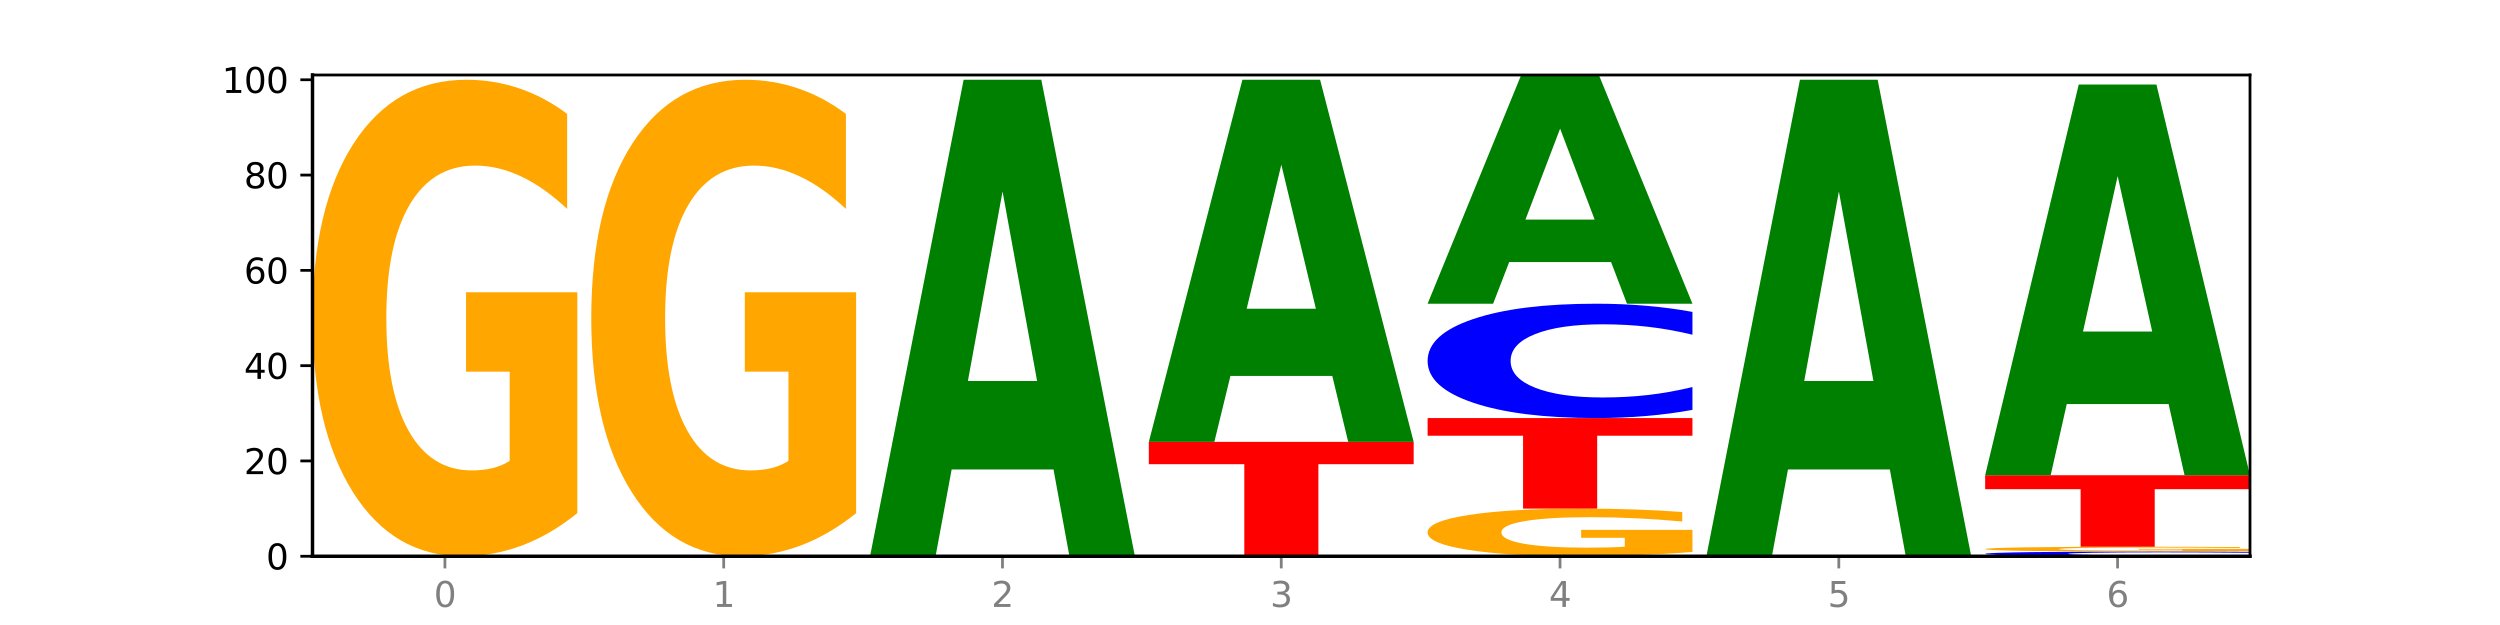
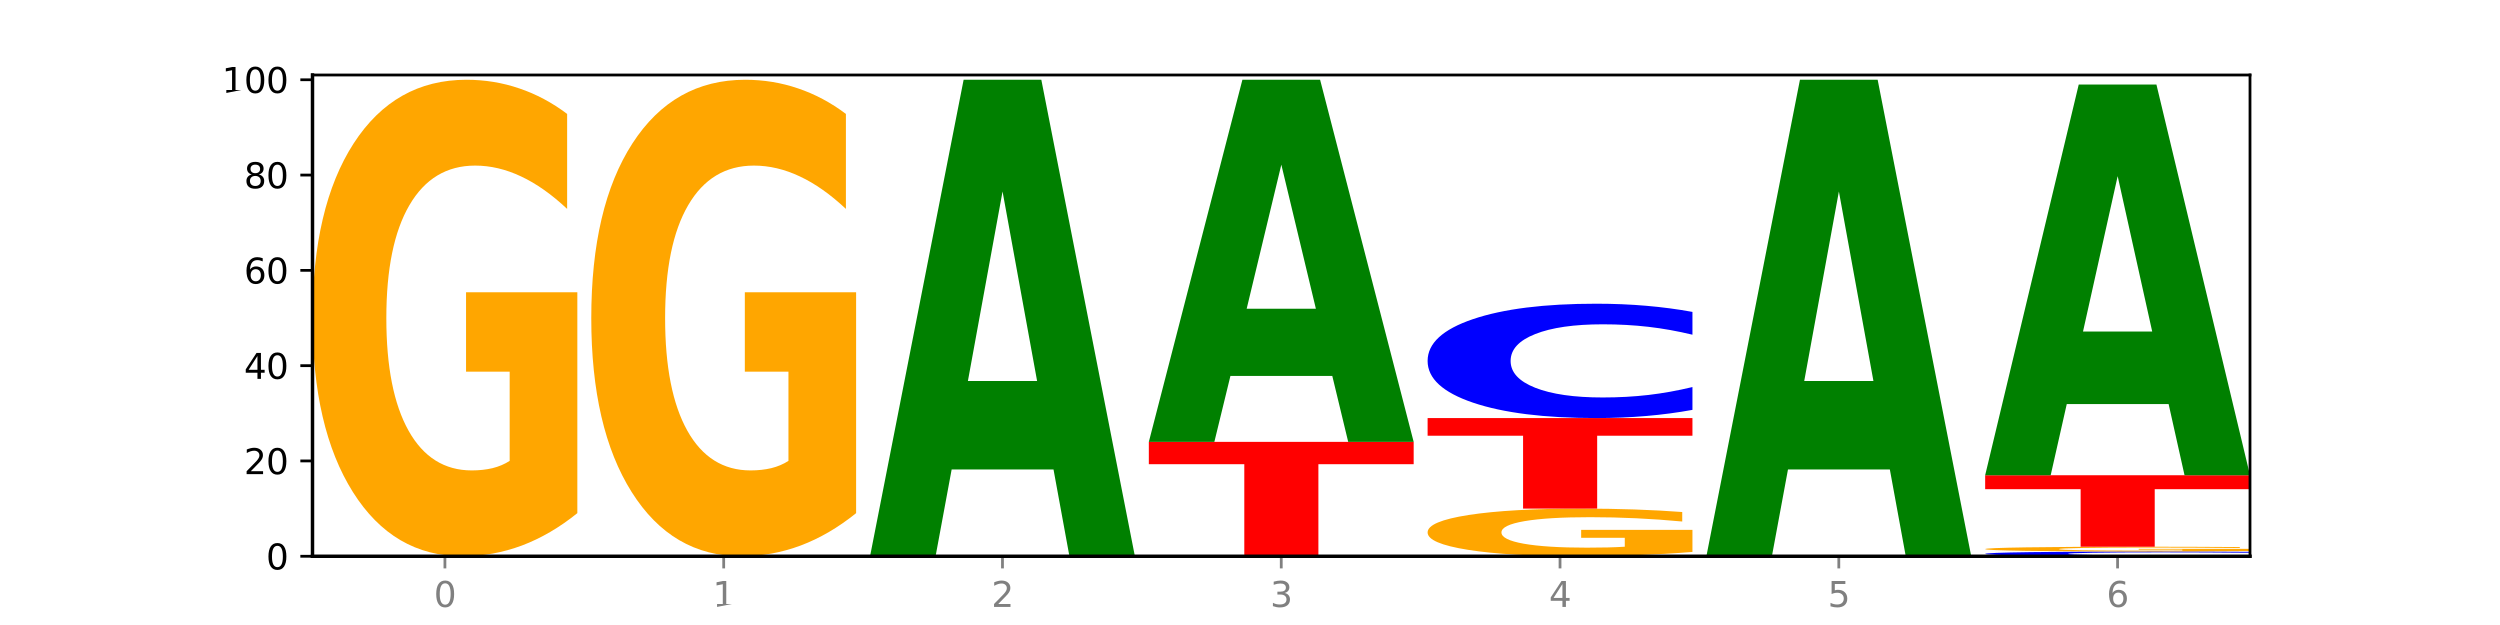
<svg xmlns="http://www.w3.org/2000/svg" xmlns:xlink="http://www.w3.org/1999/xlink" width="720pt" height="180pt" viewBox="0 0 720 180" version="1.1">
  <defs>
    <style type="text/css">*{stroke-linejoin: round; stroke-linecap: butt}</style>
  </defs>
  <g id="figure_1">
    <g id="patch_1">
      <path d="M 0 180  L 720 180  L 720 0  L 0 0  z " style="fill: #ffffff" />
    </g>
    <g id="axes_1">
      <g id="patch_2">
        <path d="M 90 160.2  L 648 160.2  L 648 21.6  L 90 21.6  z " style="fill: #ffffff" />
      </g>
      <g id="line2d_1">
        <path d="M 90 160.2  L 648 160.2  " clip-path="url(#p5b4a324a2c)" style="fill: none; stroke: #000000; stroke-width: 0.5; stroke-linecap: square" />
      </g>
      <g id="patch_3">
        <path d="M 166.273 147.784  Q 158.581 153.992 150.308 157.11  Q 142.034 160.2 133.214 160.2  Q 113.282 160.2 101.641 141.718  Q 90 123.236 90 91.629  Q 90 59.653 101.846 41.313  Q 113.709 22.972 134.342 22.972  Q 142.291 22.972 149.573 25.467  Q 156.872 27.933 163.333 32.809  L 163.333 60.164  Q 156.667 53.899 150.068 50.809  Q 143.47 47.691 136.838 47.691  Q 124.564 47.691 117.914 59.086  Q 111.265 70.453 111.265 91.629  Q 111.265 112.605 117.675 124.058  Q 124.085 135.481 135.88 135.481  Q 139.094 135.481 141.846 134.829  Q 144.598 134.149 146.786 132.732  L 146.786 107.049  L 134.222 107.049  L 134.222 84.173  L 166.273 84.173  L 166.273 147.784  z " clip-path="url(#p5b4a324a2c)" style="fill: #ffa600" />
      </g>
      <g id="patch_4">
        <path d="M 246.561 147.784  Q 238.869 153.992 230.595 157.11  Q 222.322 160.2 213.501 160.2  Q 193.57 160.2 181.929 141.718  Q 170.288 123.236 170.288 91.629  Q 170.288 59.653 182.134 41.313  Q 193.997 22.972 214.63 22.972  Q 222.578 22.972 229.86 25.467  Q 237.159 27.933 243.621 32.809  L 243.621 60.164  Q 236.954 53.899 230.356 50.809  Q 223.758 47.691 217.125 47.691  Q 204.852 47.691 198.202 59.086  Q 191.553 70.453 191.553 91.629  Q 191.553 112.605 197.963 124.058  Q 204.373 135.481 216.168 135.481  Q 219.382 135.481 222.134 134.829  Q 224.886 134.149 227.074 132.732  L 227.074 107.049  L 214.51 107.049  L 214.51 84.173  L 246.561 84.173  L 246.561 147.784  z " clip-path="url(#p5b4a324a2c)" style="fill: #ffa600" />
      </g>
      <g id="patch_5">
        <path d="M 303.41 135.201  L 274.077 135.201  L 269.445 160.2  L 250.576 160.2  L 277.523 22.972  L 299.901 22.972  L 326.849 160.2  L 307.995 160.2  L 303.41 135.201  z M 278.755 109.732  L 298.685 109.732  L 288.736 55.147  L 278.755 109.732  z " clip-path="url(#p5b4a324a2c)" style="fill: #008000" />
      </g>
      <g id="patch_6">
        <path d="M 330.863 127.265  L 407.137 127.265  L 407.137 133.689  L 379.696 133.689  L 379.696 160.2  L 358.357 160.2  L 358.357 133.689  L 330.863 133.689  L 330.863 127.265  z " clip-path="url(#p5b4a324a2c)" style="fill: #ff0000" />
      </g>
      <g id="patch_7">
        <path d="M 383.698 108.266  L 354.364 108.266  L 349.733 127.265  L 330.863 127.265  L 357.811 22.972  L 380.189 22.972  L 407.137 127.265  L 388.283 127.265  L 383.698 108.266  z M 359.043 88.91  L 378.973 88.91  L 369.023 47.425  L 359.043 88.91  z " clip-path="url(#p5b4a324a2c)" style="fill: #008000" />
      </g>
      <g id="patch_8">
        <path d="M 487.424 158.958  Q 479.732 159.579 471.459 159.891  Q 463.185 160.2 454.365 160.2  Q 434.433 160.2 422.792 158.352  Q 411.151 156.504 411.151 153.343  Q 411.151 150.145 422.997 148.311  Q 434.86 146.477 455.493 146.477  Q 463.442 146.477 470.724 146.727  Q 478.023 146.973 484.484 147.461  L 484.484 150.196  Q 477.818 149.57 471.219 149.261  Q 464.621 148.949 457.989 148.949  Q 445.715 148.949 439.066 150.089  Q 432.416 151.225 432.416 153.343  Q 432.416 155.441 438.826 156.586  Q 445.236 157.728 457.031 157.728  Q 460.245 157.728 462.997 157.663  Q 465.749 157.595 467.937 157.453  L 467.937 154.885  L 455.373 154.885  L 455.373 152.597  L 487.424 152.597  L 487.424 158.958  z " clip-path="url(#p5b4a324a2c)" style="fill: #ffa600" />
      </g>
      <g id="patch_9">
        <path d="M 411.151 120.404  L 487.424 120.404  L 487.424 125.489  L 459.984 125.489  L 459.984 146.477  L 438.645 146.477  L 438.645 125.489  L 411.151 125.489  L 411.151 120.404  z " clip-path="url(#p5b4a324a2c)" style="fill: #ff0000" />
      </g>
      <g id="patch_10">
        <path d="M 487.424 118.043  Q 481.044 119.213 474.145 119.805  Q 467.246 120.404 459.732 120.404  Q 437.325 120.404 424.238 115.968  Q 411.151 111.532 411.151 103.947  Q 411.151 96.334 424.238 91.905  Q 437.325 87.469 459.732 87.469  Q 467.246 87.469 474.145 88.068  Q 481.044 88.66 487.424 89.83  L 487.424 96.395  Q 480.987 94.844 474.741 94.123  Q 468.495 93.402 461.596 93.402  Q 449.221 93.402 442.129 96.212  Q 435.057 99.014 435.057 103.947  Q 435.057 108.859 442.129 111.669  Q 449.221 114.472 461.596 114.472  Q 468.495 114.472 474.741 113.75  Q 480.987 113.022 487.424 111.471  L 487.424 118.043  z " clip-path="url(#p5b4a324a2c)" style="fill: #0000ff" />
      </g>
      <g id="patch_11">
-         <path d="M 463.986 75.47  L 434.652 75.47  L 430.021 87.469  L 411.151 87.469  L 438.099 21.6  L 460.477 21.6  L 487.424 87.469  L 468.571 87.469  L 463.986 75.47  z M 439.331 63.245  L 459.261 63.245  L 449.311 37.044  L 439.331 63.245  z " clip-path="url(#p5b4a324a2c)" style="fill: #008000" />
-       </g>
+         </g>
      <g id="patch_12">
        <path d="M 544.273 135.201  L 514.94 135.201  L 510.308 160.2  L 491.439 160.2  L 518.386 22.972  L 540.765 22.972  L 567.712 160.2  L 548.858 160.2  L 544.273 135.201  z M 519.618 109.732  L 539.548 109.732  L 529.599 55.147  L 519.618 109.732  z " clip-path="url(#p5b4a324a2c)" style="fill: #008000" />
      </g>
      <g id="patch_13">
        <path d="M 648 160.102  Q 641.62 160.15 634.721 160.175  Q 627.822 160.2 620.308 160.2  Q 597.901 160.2 584.814 160.015  Q 571.727 159.83 571.727 159.514  Q 571.727 159.197 584.814 159.013  Q 597.901 158.828 620.308 158.828  Q 627.822 158.828 634.721 158.853  Q 641.62 158.877 648 158.926  L 648 159.2  Q 641.562 159.135 635.317 159.105  Q 629.071 159.075 622.172 159.075  Q 609.796 159.075 602.705 159.192  Q 595.633 159.309 595.633 159.514  Q 595.633 159.719 602.705 159.836  Q 609.796 159.953 622.172 159.953  Q 629.071 159.953 635.317 159.923  Q 641.562 159.892 648 159.828  L 648 160.102  z " clip-path="url(#p5b4a324a2c)" style="fill: #0000ff" />
      </g>
      <g id="patch_14">
        <path d="M 648 158.704  Q 640.308 158.766 632.034 158.797  Q 623.761 158.828 614.94 158.828  Q 595.009 158.828 583.368 158.643  Q 571.727 158.458 571.727 158.142  Q 571.727 157.822 583.573 157.639  Q 595.436 157.455 616.068 157.455  Q 624.017 157.455 631.299 157.48  Q 638.598 157.505 645.06 157.554  L 645.06 157.827  Q 638.393 157.765 631.795 157.734  Q 625.197 157.703 618.564 157.703  Q 606.291 157.703 599.641 157.817  Q 592.992 157.93 592.992 158.142  Q 592.992 158.352 599.402 158.466  Q 605.812 158.581 617.607 158.581  Q 620.821 158.581 623.573 158.574  Q 626.325 158.567 628.513 158.553  L 628.513 158.296  L 615.949 158.296  L 615.949 158.067  L 648 158.067  L 648 158.704  z " clip-path="url(#p5b4a324a2c)" style="fill: #ffa600" />
      </g>
      <g id="patch_15">
        <path d="M 571.727 136.871  L 648 136.871  L 648 140.886  L 620.559 140.886  L 620.559 157.455  L 599.221 157.455  L 599.221 140.886  L 571.727 140.886  L 571.727 136.871  z " clip-path="url(#p5b4a324a2c)" style="fill: #ff0000" />
      </g>
      <g id="patch_16">
        <path d="M 624.561 116.372  L 595.228 116.372  L 590.596 136.871  L 571.727 136.871  L 598.674 24.345  L 621.052 24.345  L 648 136.871  L 629.146 136.871  L 624.561 116.372  z M 599.906 95.488  L 619.836 95.488  L 609.887 50.728  L 599.906 95.488  z " clip-path="url(#p5b4a324a2c)" style="fill: #008000" />
      </g>
      <g id="matplotlib.axis_1">
        <g id="xtick_1">
          <g id="line2d_2">
            <defs>
              <path id="maeacc9c921" d="M 0 0  L 0 3.5  " style="stroke: #808080; stroke-width: 0.8" />
            </defs>
            <g>
              <use xlink:href="#maeacc9c921" x="128.137" y="160.2" style="fill: #808080; stroke: #808080; stroke-width: 0.8" />
            </g>
          </g>
          <g id="text_1">
            <g style="fill: #808080" transform="translate(124.955 174.798) scale(0.1 -0.1)">
              <defs>
                <path id="DejaVuSans-30" d="M 2034 4250  Q 1547 4250 1301 3770  Q 1056 3291 1056 2328  Q 1056 1369 1301 889  Q 1547 409 2034 409  Q 2525 409 2770 889  Q 3016 1369 3016 2328  Q 3016 3291 2770 3770  Q 2525 4250 2034 4250  z M 2034 4750  Q 2819 4750 3233 4129  Q 3647 3509 3647 2328  Q 3647 1150 3233 529  Q 2819 -91 2034 -91  Q 1250 -91 836 529  Q 422 1150 422 2328  Q 422 3509 836 4129  Q 1250 4750 2034 4750  z " transform="scale(0.016)" />
              </defs>
              <use xlink:href="#DejaVuSans-30" />
            </g>
          </g>
        </g>
        <g id="xtick_2">
          <g id="line2d_3">
            <g>
              <use xlink:href="#maeacc9c921" x="208.424" y="160.2" style="fill: #808080; stroke: #808080; stroke-width: 0.8" />
            </g>
          </g>
          <g id="text_2">
            <g style="fill: #808080" transform="translate(205.243 174.798) scale(0.1 -0.1)">
              <defs>
-                 <path id="DejaVuSans-31" d="M 794 531  L 1825 531  L 1825 4091  L 703 3866  L 703 4441  L 1819 4666  L 2450 4666  L 2450 531  L 3481 531  L 3481 0  L 794 0  L 794 531  z " transform="scale(0.016)" />
+                 <path id="DejaVuSans-31" d="M 794 531  L 1825 531  L 1825 4091  L 703 3866  L 703 4441  L 1819 4666  L 2450 4666  L 2450 531  L 3481 531  L 794 0  L 794 531  z " transform="scale(0.016)" />
              </defs>
              <use xlink:href="#DejaVuSans-31" />
            </g>
          </g>
        </g>
        <g id="xtick_3">
          <g id="line2d_4">
            <g>
              <use xlink:href="#maeacc9c921" x="288.712" y="160.2" style="fill: #808080; stroke: #808080; stroke-width: 0.8" />
            </g>
          </g>
          <g id="text_3">
            <g style="fill: #808080" transform="translate(285.531 174.798) scale(0.1 -0.1)">
              <defs>
                <path id="DejaVuSans-32" d="M 1228 531  L 3431 531  L 3431 0  L 469 0  L 469 531  Q 828 903 1448 1529  Q 2069 2156 2228 2338  Q 2531 2678 2651 2914  Q 2772 3150 2772 3378  Q 2772 3750 2511 3984  Q 2250 4219 1831 4219  Q 1534 4219 1204 4116  Q 875 4013 500 3803  L 500 4441  Q 881 4594 1212 4672  Q 1544 4750 1819 4750  Q 2544 4750 2975 4387  Q 3406 4025 3406 3419  Q 3406 3131 3298 2873  Q 3191 2616 2906 2266  Q 2828 2175 2409 1742  Q 1991 1309 1228 531  z " transform="scale(0.016)" />
              </defs>
              <use xlink:href="#DejaVuSans-32" />
            </g>
          </g>
        </g>
        <g id="xtick_4">
          <g id="line2d_5">
            <g>
              <use xlink:href="#maeacc9c921" x="369" y="160.2" style="fill: #808080; stroke: #808080; stroke-width: 0.8" />
            </g>
          </g>
          <g id="text_4">
            <g style="fill: #808080" transform="translate(365.819 174.798) scale(0.1 -0.1)">
              <defs>
                <path id="DejaVuSans-33" d="M 2597 2516  Q 3050 2419 3304 2112  Q 3559 1806 3559 1356  Q 3559 666 3084 287  Q 2609 -91 1734 -91  Q 1441 -91 1130 -33  Q 819 25 488 141  L 488 750  Q 750 597 1062 519  Q 1375 441 1716 441  Q 2309 441 2620 675  Q 2931 909 2931 1356  Q 2931 1769 2642 2001  Q 2353 2234 1838 2234  L 1294 2234  L 1294 2753  L 1863 2753  Q 2328 2753 2575 2939  Q 2822 3125 2822 3475  Q 2822 3834 2567 4026  Q 2313 4219 1838 4219  Q 1578 4219 1281 4162  Q 984 4106 628 3988  L 628 4550  Q 988 4650 1302 4700  Q 1616 4750 1894 4750  Q 2613 4750 3031 4423  Q 3450 4097 3450 3541  Q 3450 3153 3228 2886  Q 3006 2619 2597 2516  z " transform="scale(0.016)" />
              </defs>
              <use xlink:href="#DejaVuSans-33" />
            </g>
          </g>
        </g>
        <g id="xtick_5">
          <g id="line2d_6">
            <g>
              <use xlink:href="#maeacc9c921" x="449.288" y="160.2" style="fill: #808080; stroke: #808080; stroke-width: 0.8" />
            </g>
          </g>
          <g id="text_5">
            <g style="fill: #808080" transform="translate(446.107 174.798) scale(0.1 -0.1)">
              <defs>
                <path id="DejaVuSans-34" d="M 2419 4116  L 825 1625  L 2419 1625  L 2419 4116  z M 2253 4666  L 3047 4666  L 3047 1625  L 3713 1625  L 3713 1100  L 3047 1100  L 3047 0  L 2419 0  L 2419 1100  L 313 1100  L 313 1709  L 2253 4666  z " transform="scale(0.016)" />
              </defs>
              <use xlink:href="#DejaVuSans-34" />
            </g>
          </g>
        </g>
        <g id="xtick_6">
          <g id="line2d_7">
            <g>
              <use xlink:href="#maeacc9c921" x="529.576" y="160.2" style="fill: #808080; stroke: #808080; stroke-width: 0.8" />
            </g>
          </g>
          <g id="text_6">
            <g style="fill: #808080" transform="translate(526.394 174.798) scale(0.1 -0.1)">
              <defs>
                <path id="DejaVuSans-35" d="M 691 4666  L 3169 4666  L 3169 4134  L 1269 4134  L 1269 2991  Q 1406 3038 1543 3061  Q 1681 3084 1819 3084  Q 2600 3084 3056 2656  Q 3513 2228 3513 1497  Q 3513 744 3044 326  Q 2575 -91 1722 -91  Q 1428 -91 1123 -41  Q 819 9 494 109  L 494 744  Q 775 591 1075 516  Q 1375 441 1709 441  Q 2250 441 2565 725  Q 2881 1009 2881 1497  Q 2881 1984 2565 2268  Q 2250 2553 1709 2553  Q 1456 2553 1204 2497  Q 953 2441 691 2322  L 691 4666  z " transform="scale(0.016)" />
              </defs>
              <use xlink:href="#DejaVuSans-35" />
            </g>
          </g>
        </g>
        <g id="xtick_7">
          <g id="line2d_8">
            <g>
              <use xlink:href="#maeacc9c921" x="609.863" y="160.2" style="fill: #808080; stroke: #808080; stroke-width: 0.8" />
            </g>
          </g>
          <g id="text_7">
            <g style="fill: #808080" transform="translate(606.682 174.798) scale(0.1 -0.1)">
              <defs>
                <path id="DejaVuSans-36" d="M 2113 2584  Q 1688 2584 1439 2293  Q 1191 2003 1191 1497  Q 1191 994 1439 701  Q 1688 409 2113 409  Q 2538 409 2786 701  Q 3034 994 3034 1497  Q 3034 2003 2786 2293  Q 2538 2584 2113 2584  z M 3366 4563  L 3366 3988  Q 3128 4100 2886 4159  Q 2644 4219 2406 4219  Q 1781 4219 1451 3797  Q 1122 3375 1075 2522  Q 1259 2794 1537 2939  Q 1816 3084 2150 3084  Q 2853 3084 3261 2657  Q 3669 2231 3669 1497  Q 3669 778 3244 343  Q 2819 -91 2113 -91  Q 1303 -91 875 529  Q 447 1150 447 2328  Q 447 3434 972 4092  Q 1497 4750 2381 4750  Q 2619 4750 2861 4703  Q 3103 4656 3366 4563  z " transform="scale(0.016)" />
              </defs>
              <use xlink:href="#DejaVuSans-36" />
            </g>
          </g>
        </g>
      </g>
      <g id="matplotlib.axis_2">
        <g id="ytick_1">
          <g id="line2d_9">
            <defs>
              <path id="m1ecf946467" d="M 0 0  L -3.5 0  " style="stroke: #000000; stroke-width: 0.8" />
            </defs>
            <g>
              <use xlink:href="#m1ecf946467" x="90" y="160.2" style="stroke: #000000; stroke-width: 0.8" />
            </g>
          </g>
          <g id="text_8">
            <g transform="translate(76.638 163.999) scale(0.1 -0.1)">
              <use xlink:href="#DejaVuSans-30" />
            </g>
          </g>
        </g>
        <g id="ytick_2">
          <g id="line2d_10">
            <g>
              <use xlink:href="#m1ecf946467" x="90" y="132.754" style="stroke: #000000; stroke-width: 0.8" />
            </g>
          </g>
          <g id="text_9">
            <g transform="translate(70.275 136.554) scale(0.1 -0.1)">
              <use xlink:href="#DejaVuSans-32" />
              <use xlink:href="#DejaVuSans-30" x="63.623" />
            </g>
          </g>
        </g>
        <g id="ytick_3">
          <g id="line2d_11">
            <g>
              <use xlink:href="#m1ecf946467" x="90" y="105.309" style="stroke: #000000; stroke-width: 0.8" />
            </g>
          </g>
          <g id="text_10">
            <g transform="translate(70.275 109.108) scale(0.1 -0.1)">
              <use xlink:href="#DejaVuSans-34" />
              <use xlink:href="#DejaVuSans-30" x="63.623" />
            </g>
          </g>
        </g>
        <g id="ytick_4">
          <g id="line2d_12">
            <g>
              <use xlink:href="#m1ecf946467" x="90" y="77.863" style="stroke: #000000; stroke-width: 0.8" />
            </g>
          </g>
          <g id="text_11">
            <g transform="translate(70.275 81.663) scale(0.1 -0.1)">
              <use xlink:href="#DejaVuSans-36" />
              <use xlink:href="#DejaVuSans-30" x="63.623" />
            </g>
          </g>
        </g>
        <g id="ytick_5">
          <g id="line2d_13">
            <g>
              <use xlink:href="#m1ecf946467" x="90" y="50.418" style="stroke: #000000; stroke-width: 0.8" />
            </g>
          </g>
          <g id="text_12">
            <g transform="translate(70.275 54.217) scale(0.1 -0.1)">
              <defs>
                <path id="DejaVuSans-38" d="M 2034 2216  Q 1584 2216 1326 1975  Q 1069 1734 1069 1313  Q 1069 891 1326 650  Q 1584 409 2034 409  Q 2484 409 2743 651  Q 3003 894 3003 1313  Q 3003 1734 2745 1975  Q 2488 2216 2034 2216  z M 1403 2484  Q 997 2584 770 2862  Q 544 3141 544 3541  Q 544 4100 942 4425  Q 1341 4750 2034 4750  Q 2731 4750 3128 4425  Q 3525 4100 3525 3541  Q 3525 3141 3298 2862  Q 3072 2584 2669 2484  Q 3125 2378 3379 2068  Q 3634 1759 3634 1313  Q 3634 634 3220 271  Q 2806 -91 2034 -91  Q 1263 -91 848 271  Q 434 634 434 1313  Q 434 1759 690 2068  Q 947 2378 1403 2484  z M 1172 3481  Q 1172 3119 1398 2916  Q 1625 2713 2034 2713  Q 2441 2713 2670 2916  Q 2900 3119 2900 3481  Q 2900 3844 2670 4047  Q 2441 4250 2034 4250  Q 1625 4250 1398 4047  Q 1172 3844 1172 3481  z " transform="scale(0.016)" />
              </defs>
              <use xlink:href="#DejaVuSans-38" />
              <use xlink:href="#DejaVuSans-30" x="63.623" />
            </g>
          </g>
        </g>
        <g id="ytick_6">
          <g id="line2d_14">
            <g>
              <use xlink:href="#m1ecf946467" x="90" y="22.972" style="stroke: #000000; stroke-width: 0.8" />
            </g>
          </g>
          <g id="text_13">
            <g transform="translate(63.913 26.771) scale(0.1 -0.1)">
              <use xlink:href="#DejaVuSans-31" />
              <use xlink:href="#DejaVuSans-30" x="63.623" />
              <use xlink:href="#DejaVuSans-30" x="127.246" />
            </g>
          </g>
        </g>
      </g>
      <g id="patch_17">
        <path d="M 90 160.2  L 90 21.6  " style="fill: none; stroke: #000000; stroke-linejoin: miter; stroke-linecap: square" />
      </g>
      <g id="patch_18">
        <path d="M 648 160.2  L 648 21.6  " style="fill: none; stroke: #000000; stroke-width: 0.8; stroke-linejoin: miter; stroke-linecap: square" />
      </g>
      <g id="patch_19">
        <path d="M 90 160.2  L 648 160.2  " style="fill: none; stroke: #000000; stroke-linejoin: miter; stroke-linecap: square" />
      </g>
      <g id="patch_20">
        <path d="M 90 21.6  L 648 21.6  " style="fill: none; stroke: #000000; stroke-width: 0.8; stroke-linejoin: miter; stroke-linecap: square" />
      </g>
    </g>
  </g>
  <defs>
    <clipPath id="p5b4a324a2c">
      <rect x="90" y="21.6" width="558" height="138.6" />
    </clipPath>
  </defs>
</svg>